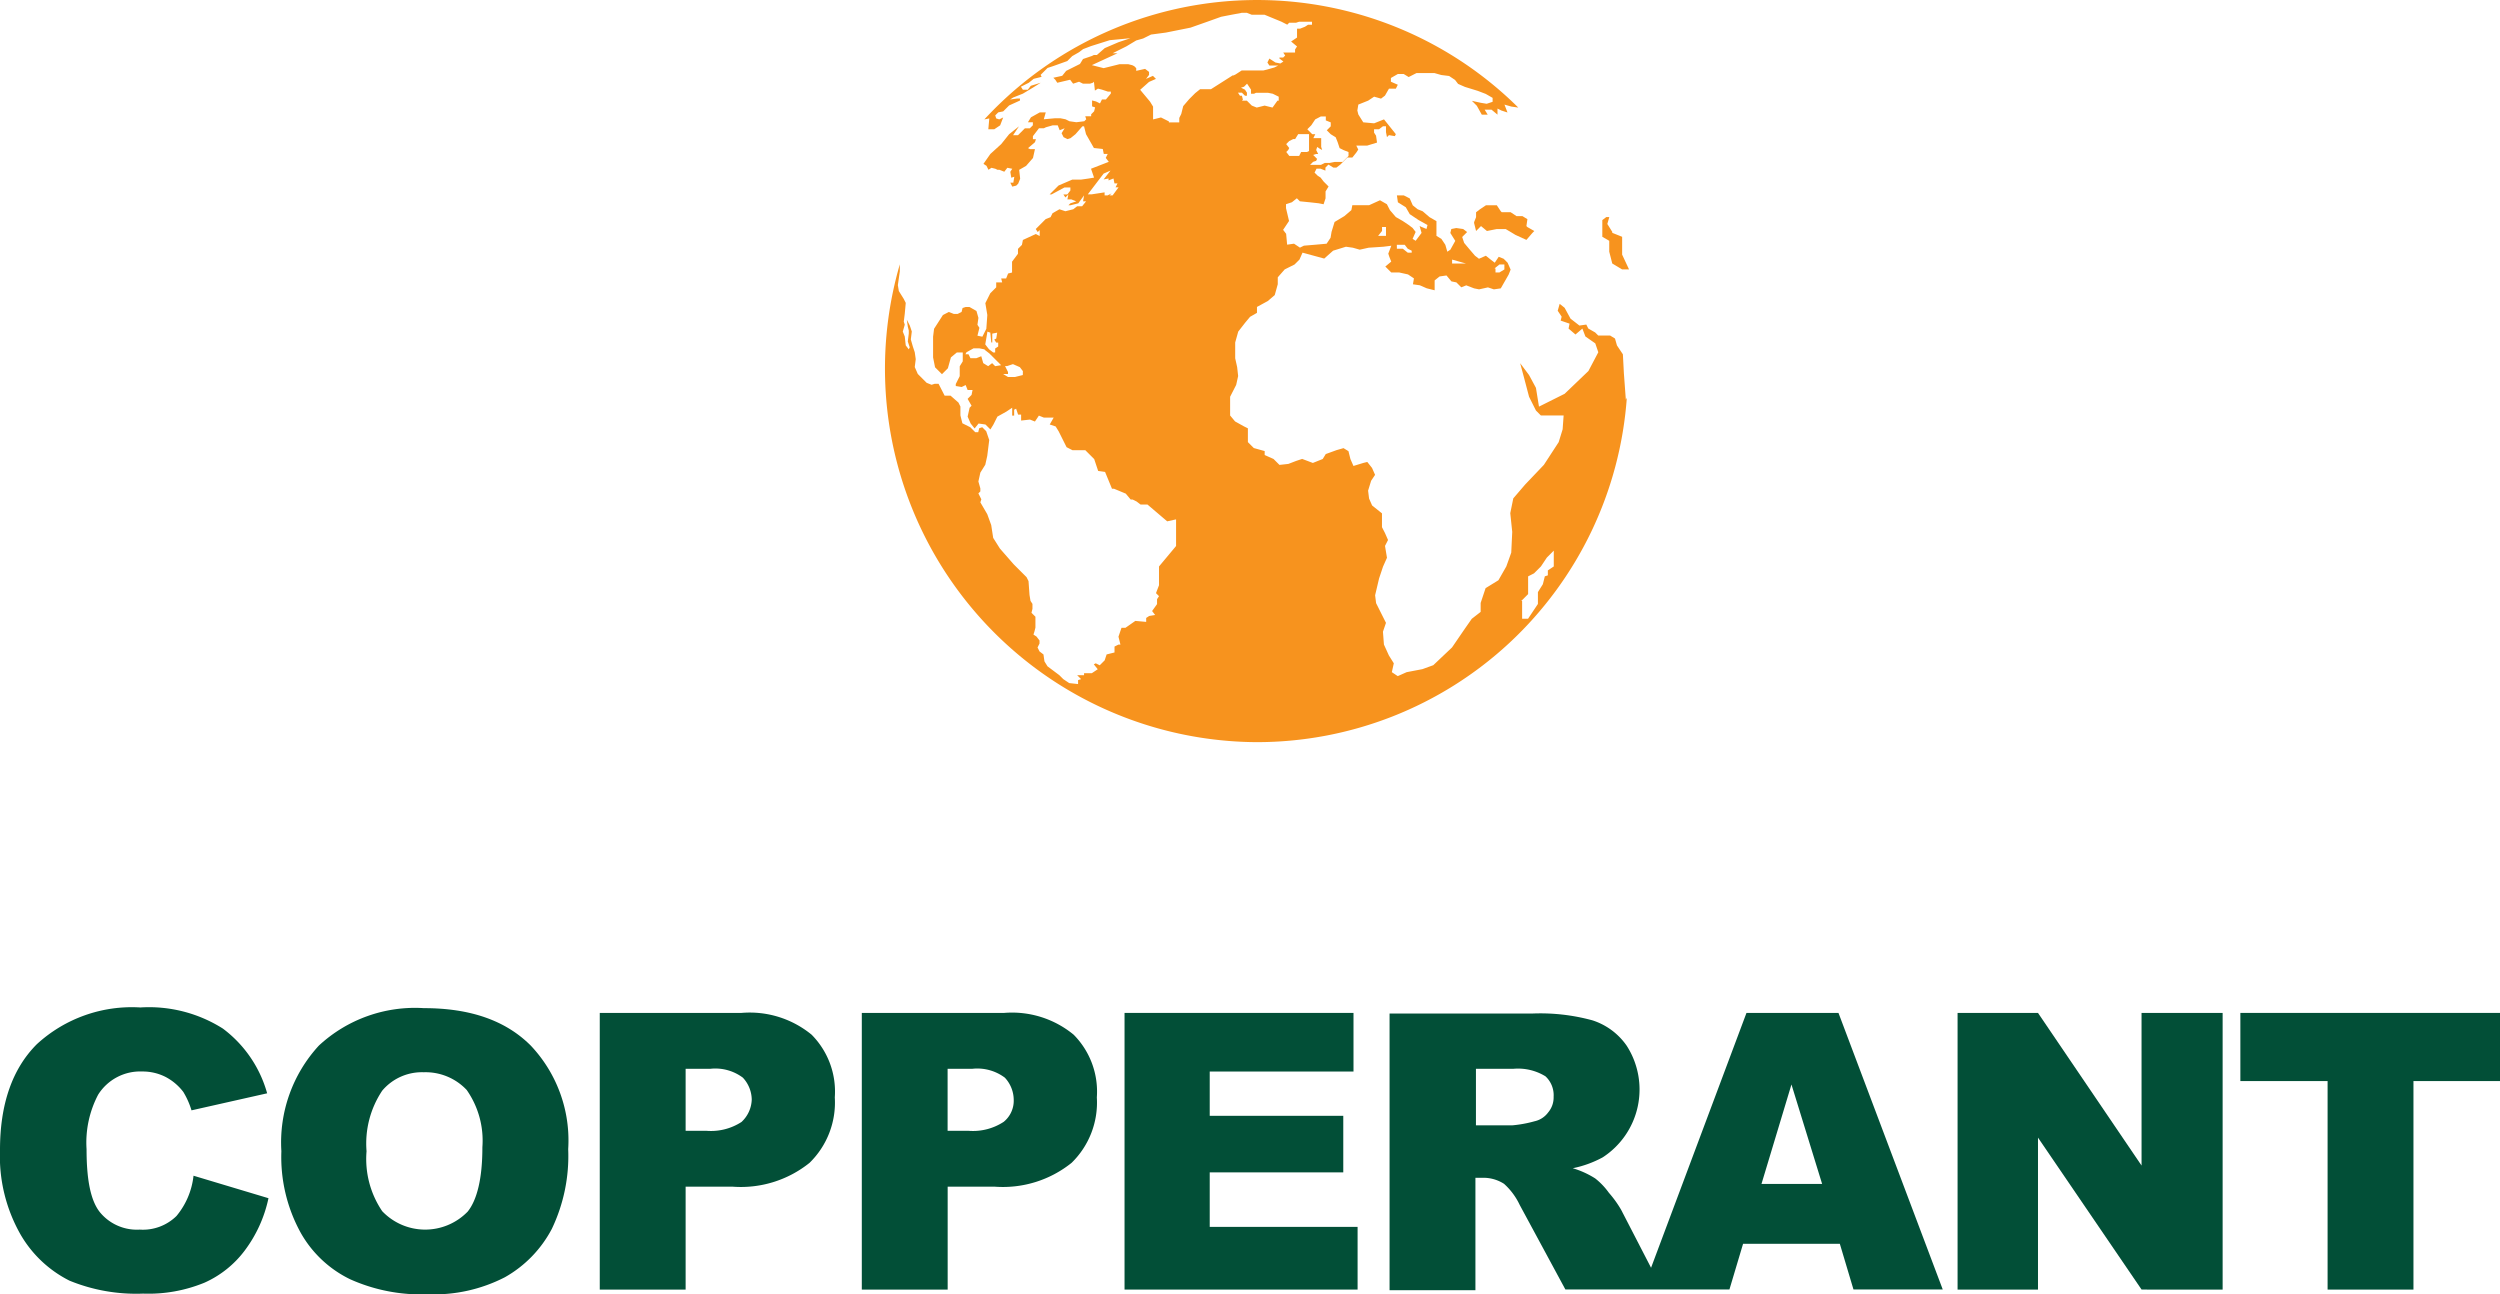
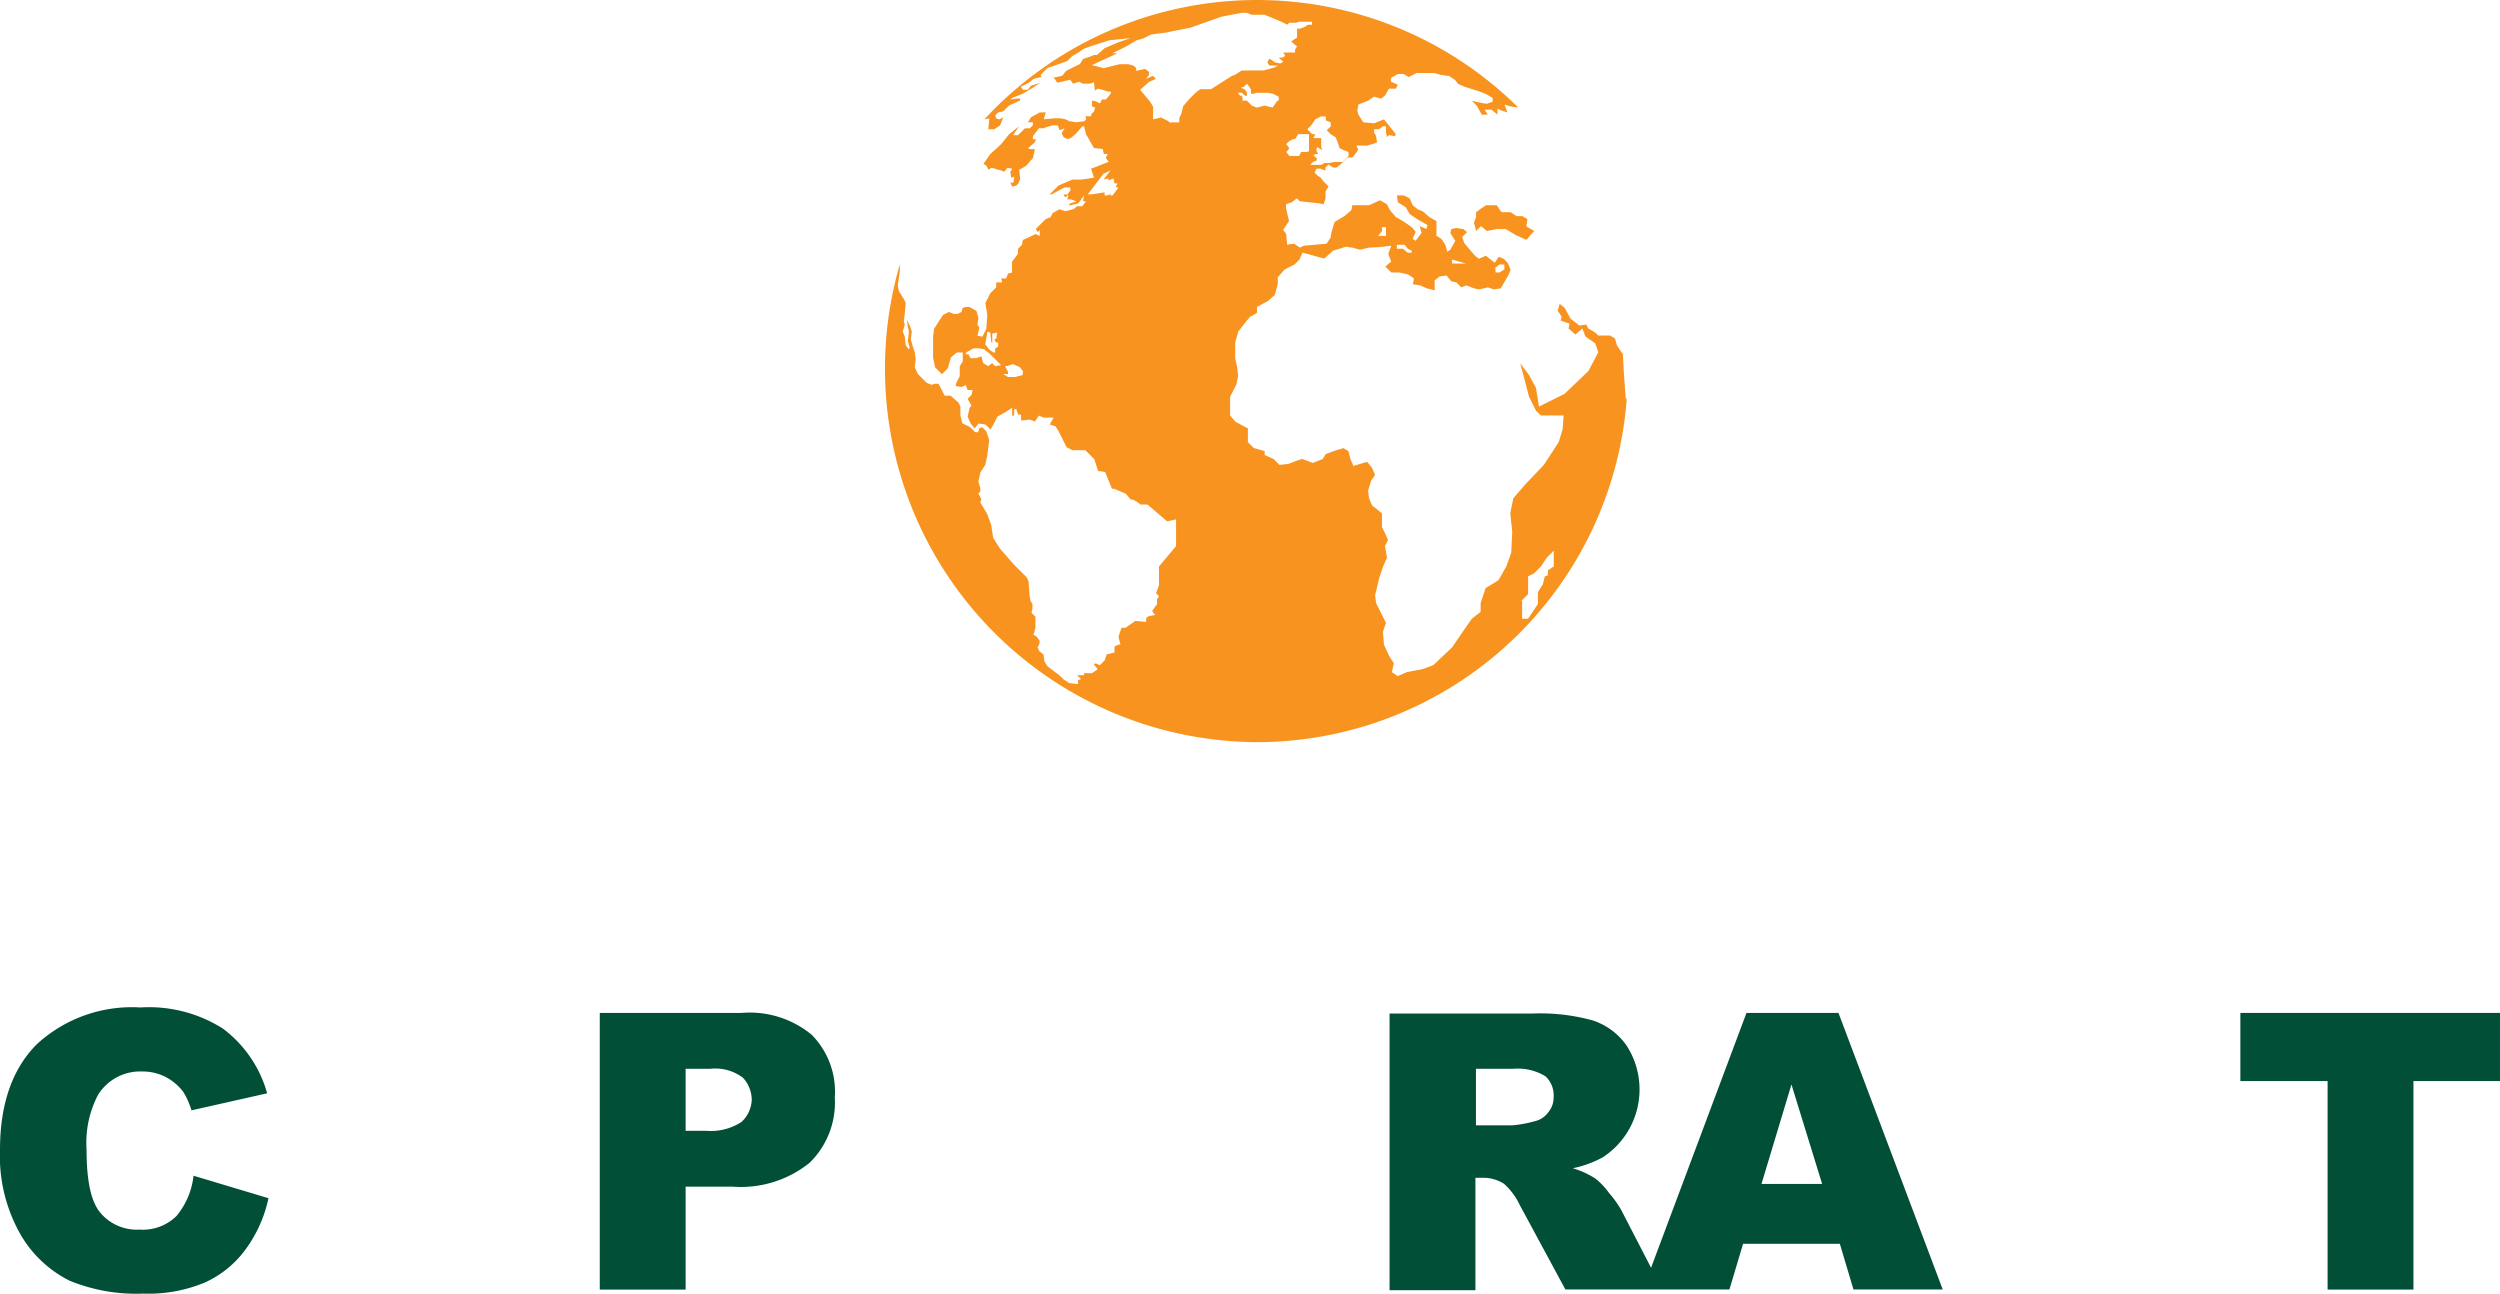
<svg xmlns="http://www.w3.org/2000/svg" width="165.061" height="85.457" viewBox="0 0 165.061 85.457">
  <g id="Group_7664" data-name="Group 7664" transform="translate(-671.074 -577.496)">
    <g id="Group_7662" data-name="Group 7662" transform="translate(671.074 599.157)">
      <path id="Path_2932" data-name="Path 2932" d="M11.553,113.467a3.157,3.157,0,0,1-2.429.9,3.16,3.16,0,0,1-2.609-1.125c-.63-.765-.9-2.16-.9-4.184a6.8,6.8,0,0,1,.765-3.6,3.279,3.279,0,0,1,2.924-1.53,3.336,3.336,0,0,1,1.53.36,3.527,3.527,0,0,1,1.17.99,5.29,5.29,0,0,1,.54,1.215l4.994-1.125a8.012,8.012,0,0,0-2.924-4.274A9.112,9.112,0,0,0,9.168,99.7a9.27,9.27,0,0,0-6.839,2.429C.71,103.749-.1,106.089-.1,109.1a10.455,10.455,0,0,0,1.35,5.579,7.76,7.76,0,0,0,3.239,3.059,11.613,11.613,0,0,0,4.859.855,9.738,9.738,0,0,0,4.049-.72,6.772,6.772,0,0,0,2.654-2.115,8.785,8.785,0,0,0,1.575-3.464l-4.949-1.485A5,5,0,0,1,11.553,113.467Z" transform="translate(0.1 -54.844)" fill="#024f37" />
-       <path id="Path_2933" data-name="Path 2933" d="M50.6,99.8a9.33,9.33,0,0,0-6.929,2.474,9.439,9.439,0,0,0-2.474,6.974,10.366,10.366,0,0,0,1.26,5.354,7.5,7.5,0,0,0,3.284,3.1,11.456,11.456,0,0,0,5.129.99,10.243,10.243,0,0,0,5.084-1.125,7.857,7.857,0,0,0,3.1-3.194,11.164,11.164,0,0,0,1.08-5.264,9.114,9.114,0,0,0-2.474-6.839C56,100.61,53.662,99.8,50.6,99.8Zm2.879,13.452a3.912,3.912,0,0,1-5.624-.045,6.141,6.141,0,0,1-1.035-3.959,6.286,6.286,0,0,1,1.035-4,3.426,3.426,0,0,1,2.744-1.215,3.729,3.729,0,0,1,2.834,1.17,5.832,5.832,0,0,1,1.035,3.779C54.472,111.048,54.112,112.487,53.482,113.252Z" transform="translate(-22.619 -54.899)" fill="#024f37" />
      <path id="Path_2934" data-name="Path 2934" d="M96.458,100.5H87.1v18.266h5.669v-6.794h3.1a7.239,7.239,0,0,0,5.084-1.575,5.562,5.562,0,0,0,1.665-4.319,5.334,5.334,0,0,0-1.53-4.139A6.436,6.436,0,0,0,96.458,100.5Zm0,7.2a3.7,3.7,0,0,1-2.295.585H92.769v-4.094h1.62a3.029,3.029,0,0,1,2.16.585,2.167,2.167,0,0,1,.585,1.44A2.1,2.1,0,0,1,96.458,107.7Z" transform="translate(-47.501 -55.284)" fill="#024f37" />
-       <path id="Path_2935" data-name="Path 2935" d="M134.6,100.5h-9.4v18.266h5.669v-6.794h3.1a7.239,7.239,0,0,0,5.084-1.575,5.562,5.562,0,0,0,1.665-4.319,5.334,5.334,0,0,0-1.53-4.139A6.389,6.389,0,0,0,134.6,100.5Zm-.045,7.2a3.7,3.7,0,0,1-2.295.585h-1.395v-4.094h1.62a3.029,3.029,0,0,1,2.16.585,2.167,2.167,0,0,1,.585,1.44A1.8,1.8,0,0,1,134.558,107.7Z" transform="translate(-68.3 -55.284)" fill="#024f37" />
-       <path id="Path_2936" data-name="Path 2936" d="M169.024,111.028h8.818v-3.734h-8.818v-2.924h9.493V100.5H163.4v18.266h15.387v-4.139h-9.763Z" transform="translate(-89.153 -55.284)" fill="#024f37" />
      <path id="Path_2937" data-name="Path 2937" d="M225.175,100.5l-6.3,16.826L216.9,113.5a7.075,7.075,0,0,0-.81-1.125,4.6,4.6,0,0,0-.9-.945,5.847,5.847,0,0,0-1.485-.675,7.08,7.08,0,0,0,1.98-.72,5.343,5.343,0,0,0,1.575-7.378,4.381,4.381,0,0,0-2.25-1.665,13.027,13.027,0,0,0-4-.45h-9.4v18.266h5.669v-7.423h.495a2.526,2.526,0,0,1,1.395.4,4.39,4.39,0,0,1,1.035,1.395l3.014,5.579H224.05l.9-3.014h6.389l.9,3.014h5.894L231.249,100.5Zm-13.092,6.569a1.514,1.514,0,0,1-.9.585,8.022,8.022,0,0,1-1.485.27h-2.385v-3.734h2.474a3.46,3.46,0,0,1,2.115.495,1.7,1.7,0,0,1,.54,1.35A1.533,1.533,0,0,1,212.083,107.069Zm14.082,4.724,1.98-6.569,2.025,6.569Z" transform="translate(-109.865 -55.284)" fill="#024f37" />
-       <path id="Path_2938" data-name="Path 2938" d="M296.247,110.578,289.409,100.5H284.1v18.266h5.309V108.733l6.839,10.033H301.6V100.5h-5.354Z" transform="translate(-154.852 -55.284)" fill="#024f37" />
      <path id="Path_2939" data-name="Path 2939" d="M325.6,100.5V105h5.759v13.767h5.669V105h5.714v-4.5Z" transform="translate(-177.681 -55.284)" fill="#024f37" />
    </g>
    <g id="Group_7663" data-name="Group 7663" transform="translate(-109.23 -366.661)">
      <path id="Path_8563" data-name="Path 8563" d="M163.4,49A24.49,24.49,0,0,0,187.836,26.26l-.065.13-.13-1.759-.065-1.238-.391-.586-.13-.456-.326-.2h-.782l-.2-.2-.456-.261-.13-.261-.456.065-.586-.456-.391-.717-.326-.261-.13.456.261.391-.065.261.586.2-.065.326.456.391.456-.391.2.521.652.456.2.586-.652,1.238L183.73,26l-1.694.847-.2-1.238-.456-.847-.586-.782.261.977.326,1.238.456.912.326.326h1.5l-.065.912-.261.847-.977,1.5-1.238,1.3-.782.912-.2.977.13,1.238-.065,1.368-.326.912-.521.912-.847.521-.326.977V40.4l-.586.456-.456.652-.847,1.238-1.238,1.173-.717.261-1.043.2-.586.261-.391-.261.13-.586-.326-.521-.326-.717-.065-.847.2-.586-.652-1.3-.065-.521.261-1.108.261-.782.261-.586-.065-.391-.065-.391.2-.391-.2-.456-.2-.391v-.912l-.326-.261-.326-.261-.2-.456-.065-.521.2-.652.261-.391-.2-.456L170.7,30.5l-.261.065-.652.2-.2-.456-.13-.521-.326-.2-.456.13-.717.261-.2.326-.652.261L166.4,30.3l-.391.13-.521.2-.586.065-.391-.391-.586-.261v-.261l-.717-.2-.391-.391V28.28l-.261-.13-.586-.326-.326-.391V26.195l.2-.391.2-.391.13-.586-.065-.586-.13-.586V22.611l.2-.717.456-.586.326-.391.456-.261v-.391l.717-.391.456-.391.2-.717V18.31l.456-.521.652-.326.326-.326.2-.456,1.434.391.586-.521.847-.261.456.065.456.13.586-.13.977-.065.521-.065-.2.521.065.2.13.326-.391.326.391.391h.521l.586.13.391.261-.065.391.456.065.456.2.521.13v-.652l.326-.261.456-.065.326.391.326.065.326.326.326-.13.521.2.326.065.586-.13.391.13.456-.065.521-.912.13-.326-.2-.456-.261-.261-.326-.13-.261.391-.261-.2-.326-.261-.456.2-.261-.2-.391-.456-.326-.391-.13-.391.326-.326-.261-.2-.456-.065-.326.065-.065.261.326.521-.326.586-.2.13-.13-.456-.261-.391-.326-.2V14.6l-.456-.261-.456-.391-.326-.13-.326-.261-.2-.456-.391-.2h-.456l.065.456.521.326.261.456.586.391.586.326-.065.261-.326-.13-.13-.065.13.456-.391.521-.2-.13.2-.456-.2-.261-.261-.2-.391-.261-.456-.261-.391-.456-.2-.391-.456-.261-.717.326h-1.108l-.065.326-.456.391-.652.391-.2.652-.065.391-.261.391-.717.065-.782.065-.261.13-.391-.261-.456.065-.065-.717-.2-.261.391-.586-.2-.847v-.261l.391-.13.326-.261.2.2.652.065.586.065.326.065.13-.391v-.456l.2-.326-.326-.326-.2-.261-.2-.13-.2-.2.13-.261h.261l.326.13v-.2l.2-.2.326.2h.2l.261-.2.2-.2.065-.065.2-.2h.326l.261-.326.13-.2-.13-.261h.717l.652-.2-.065-.456-.13-.2V8.536h.326l.261-.2h.2v.391l.065.326.13-.13.391.065.065-.13-.782-.977-.652.261-.717-.065-.326-.521-.065-.261.065-.391.652-.261.391-.261.456.13.261-.2.261-.456h.456l.13-.261-.456-.2V5.148l.456-.261h.391l.326.2.391-.2.13-.065h1.173l.456.13.521.065.391.261.2.261.456.2.847.261.521.2.456.261v.261l-.391.13-.391-.065-.586-.13.326.326.326.586h.391l-.2-.326h.456l.391.326V7.168l.261.13.2.065.2.065-.2-.521.456.13.456.065a24.5,24.5,0,0,0-35.252.782l.326-.065-.065.717h.391l.391-.261.2-.521-.261.13-.2-.065-.065-.2.2-.2.326-.065.391-.391.717-.326v-.13h-.2l-.456.065.2-.13.652-.261.652-.391.521-.326-.652.2-.2.261h-.326l-.13-.2.521-.261.326-.261.521-.13-.065-.13.456-.456.391-.13.912-.326.326-.326.456-.261.261-.2.521-.2h0l1.238-.391,1.368-.13-.782.261-.912.391-.521.456h-.2l-.13.065-.586.2-.2.326-.912.456-.261.326-.586.13.13.13.13.2.847-.2.2.261.391-.13.261.13h.456l.2-.065.065-.065.065.586.2-.13.261.065.391.13h.2v.13l-.326.391h-.261l-.13.261-.261-.13-.261-.065v.391l.2.065-.065.261-.13.13-.065.065v.13h-.391l.065.2-.13.13-.521.065-.456-.065-.261-.13-.326-.065h-.391l-.717.065.13-.456h-.391l-.586.326-.2.326h.326v.2l-.2.2h-.326l-.456.456h-.326l.391-.586-.652.521-.521.652-.717.652-.456.652.2.13.13.261.2-.13.261.065.13.065h.13l.326.13.2-.261.326.065-.13.2.065.391.2-.065-.065.391h-.2l.13.261.261-.065.13-.13.13-.326-.065-.586.456-.261.456-.521.13-.586h-.326l-.13-.065.456-.391.065-.2h-.2v-.2l.2-.261.2-.261h.326l.13-.065.456-.13h.326l.13.326.326-.13-.2.326.13.261.261.13.2-.065.326-.261.456-.521H152l.13.521.521.912.586.065.065.326h.261l-.13.261.2.261-1.173.456.2.586-.391.065-.456.065h-.586l-.912.391-.586.586h.13l.847-.456h.391v.2l-.2.261h-.261l.13.2.2-.2-.065.326h.261l.326.13-.391.13-.13.13h.13l.261-.065.261-.065L152,12.9l-.065.391h.2l-.261.326h-.326l-.261.2-.521.13-.391-.13-.456.261-.13.261-.326.13-.652.652.13.2.13-.13v.391l-.261-.13-.847.391-.065.326-.261.261v.326l-.391.521v.717l-.261.065-.13.326h-.326l.065.261H146.2v.326l-.391.391-.326.652.13.782-.065.912-.261.521-.326-.065.13-.521-.13-.2.065-.456-.13-.456-.456-.261h-.261l-.2.065-.065.261-.261.13H143.4l-.326-.13-.391.2-.586.912-.065.521v1.368l.13.652.456.456.391-.391.2-.717.391-.326h.391v.586l-.2.326v.652l-.261.521v.13l.391.065.261-.13.13.326h.326l-.065.326-.261.261.261.456-.13.13-.13.586.2.456.261.326.261-.326.456.065.326.326.2-.326.261-.521.586-.326.391-.261v.521h.13v-.391l.13-.065.13.391h.2v.391l.586-.065.326.13.261-.391.326.13h.652l-.261.456.391.13.2.326.521,1.043.391.2h.847l.586.586.261.782.456.065.456,1.108h.13l.782.326.326.391h.13l.261.13.261.2h.456l1.3,1.108.586-.13v1.759L156.949,37.4V38.64l-.2.521.2.2-.13.2v.326l-.326.456.2.261-.391.065-.2.13v.261l-.717-.065-.652.456h-.261l-.2.586.13.521h-.13l-.261.13v.391l-.521.13-.13.391-.326.326-.261-.13-.13.065.261.326-.391.261H152v.13h-.456l.261.261-.2.065v.261l-.586-.065-.391-.261-.261-.261-.782-.586-.2-.326-.065-.456-.261-.2-.13-.261.13-.261v-.2l-.2-.261-.2-.13.065-.2.065-.261v-.717l-.261-.261.065-.261v-.326l-.13-.2-.065-.391-.065-.912-.13-.261-.847-.847-.912-1.043L146,35.512l-.13-.847-.261-.717-.456-.782.065-.2-.065-.13-.13-.261.13-.13v-.2l-.13-.456.13-.586.326-.521.13-.586.065-.521.065-.521-.2-.586-.261-.261-.2.065-.065.261h-.2l-.326-.326-.521-.261-.13-.521v-.586l-.13-.261-.521-.456h-.391l-.2-.391-.2-.391h-.261l-.2.065-.326-.13-.586-.586-.2-.456.065-.521-.065-.456-.13-.391-.13-.456.065-.521-.13-.391-.2-.391.065.456.065.261v.2l-.065.521.13.391-.065.13-.2-.261-.065-.586-.13-.326.13-.456-.065-.2.065-.521.065-.717-.13-.261-.326-.521-.065-.391.13-.912v-.456A24.663,24.663,0,0,0,163.4,49Zm17.463-9.318.456-.456V38.054l.391-.2.456-.456.391-.586.456-.456V37.4l-.391.261v.326l-.2.065-.13.521-.326.521v.782l-.261.391-.391.586h-.391V39.683ZM179.1,17.724l.326-.261h.326v.326l-.326.2h-.261v-.261Zm-2.8-.586.456.13.456.13H176.3Zm-3.649-.977h.521l.2.261.261.13v.13h-.261l-.326-.261h-.391Zm-.977-.912v-.261h.261v.586h-.521Zm-26.064,6.712v-.065l.2.065.065.652h.065v-.586l.326-.065-.065.391-.13.065.13.2h.13v.261l-.2.13v.261H146l-.261-.2L145.677,23l-.2-.261Zm.521,2.215-.2-.2-.261.2-.326-.2-.13-.456-.326.13H144.5l-.13-.261h-.2l.065-.13L144.7,23h.391l.326.065.065.065.261.2.782.782Zm1.825.586-.521.13h-.456l-.326-.2h.326v-.13l-.13-.261-.065-.13h.13l.391-.13.456.2.2.261ZM164.769,6.646l-.326.456-.521-.13-.521.13-.326-.13-.326-.326h-.326l.065-.065-.065-.261h-.13l-.13-.2h.261l.2.2h.13v-.2l-.13-.2-.261-.13.2-.065.2-.2.261.391V6.19h.2l.13-.065h.782l.326.065.13.065.261.13v.261Zm1.89,3.388h-.326l-.13.261h-.652l-.2-.261.13-.13.065-.13-.2-.261.2-.2.261-.13h.13l.2-.326h.717V9.97l-.13.065Zm.977-2.346h.326V7.95l.326.13v.261l-.261.261.261.261.326.2.13.326.13.391.261.13.326.13V10.3l-.391.391h-.521l-.326.065H167.9l-.261.13h-.717l.2-.2.2-.065.065-.13-.13-.13-.13-.13.2-.065h.13l-.13-.261.065-.2.2.13.13.065-.065-.2V9.122h-.521l.13-.261h-.2l-.326-.326.261-.261.261-.391ZM153.887,12.9h-.2l.13-.13-.261.13h-.2v-.2l-.847.13h-.261l1.043-1.368.456-.2-.456.586.326-.065v.13l.326-.13.065.326h.2l-.13.261h.2ZM157.6,8.015l-.261-.13-.13-.065-.13-.065-.261.065-.261.065V7.037l-.2-.326-.326-.391-.326-.391.586-.521.456-.2-.2-.2-.456.2.2-.261v-.2l-.261-.2-.586.13V4.5l-.13-.13-.13-.065-.261-.065h-.586l-.521.13-.521.13-.782-.2,1.694-.782h-.326l.912-.456.652-.391.456-.13.261-.13.261-.13.977-.13,1.629-.326,1.108-.391.912-.326s.652-.13,1.043-.2a2.822,2.822,0,0,0,.326-.065h.326l.326.13h.847l1.108.456.391.2.065-.065.065-.065h.456l.2-.065h.847v.2h-.261l-.2.13-.326.13h-.2v.586l-.391.261.391.326-.13.2v.2h-.782l.13.2-.13.13H164.9v.065l.261.2-.2.13-.326-.065-.2-.13-.2-.13-.065.13-.065.13.13.2h.586l-.261.13-.456.13-.261.065h-1.434l-.2.13-.2.13-.13.065h-.065l-.717.456-.717.456h-.717l-.326.261-.2.2-.2.2-.391.456-.13.521-.065.13-.065.13V8.08H157.6Z" transform="translate(699.878 944.157)" fill="#f7931e" />
      <path id="Path_8564" data-name="Path 8564" d="M201.493,21.517H201.1l-.391-.261h-.586l-.065-.065L199.8,20.8h-.717l-.391.261-.261.2v.326l-.13.326v.065l.13.521.326-.326.391.326.652-.13h.586l.652.391.717.326.391-.456.13-.13-.456-.261h0l-.065-.065.065-.456Z" transform="translate(679.33 936.91)" fill="#f7931e" />
-       <path id="Path_8565" data-name="Path 8565" d="M211.656,23.564v.717l.2.782h0l.652.391h.456l-.456-.977V23.3l-.652-.261h0v-.065l-.326-.521.13-.456h-.2l-.261.2V23.3Z" transform="translate(674.897 936.492)" fill="#f7931e" />
    </g>
  </g>
</svg>